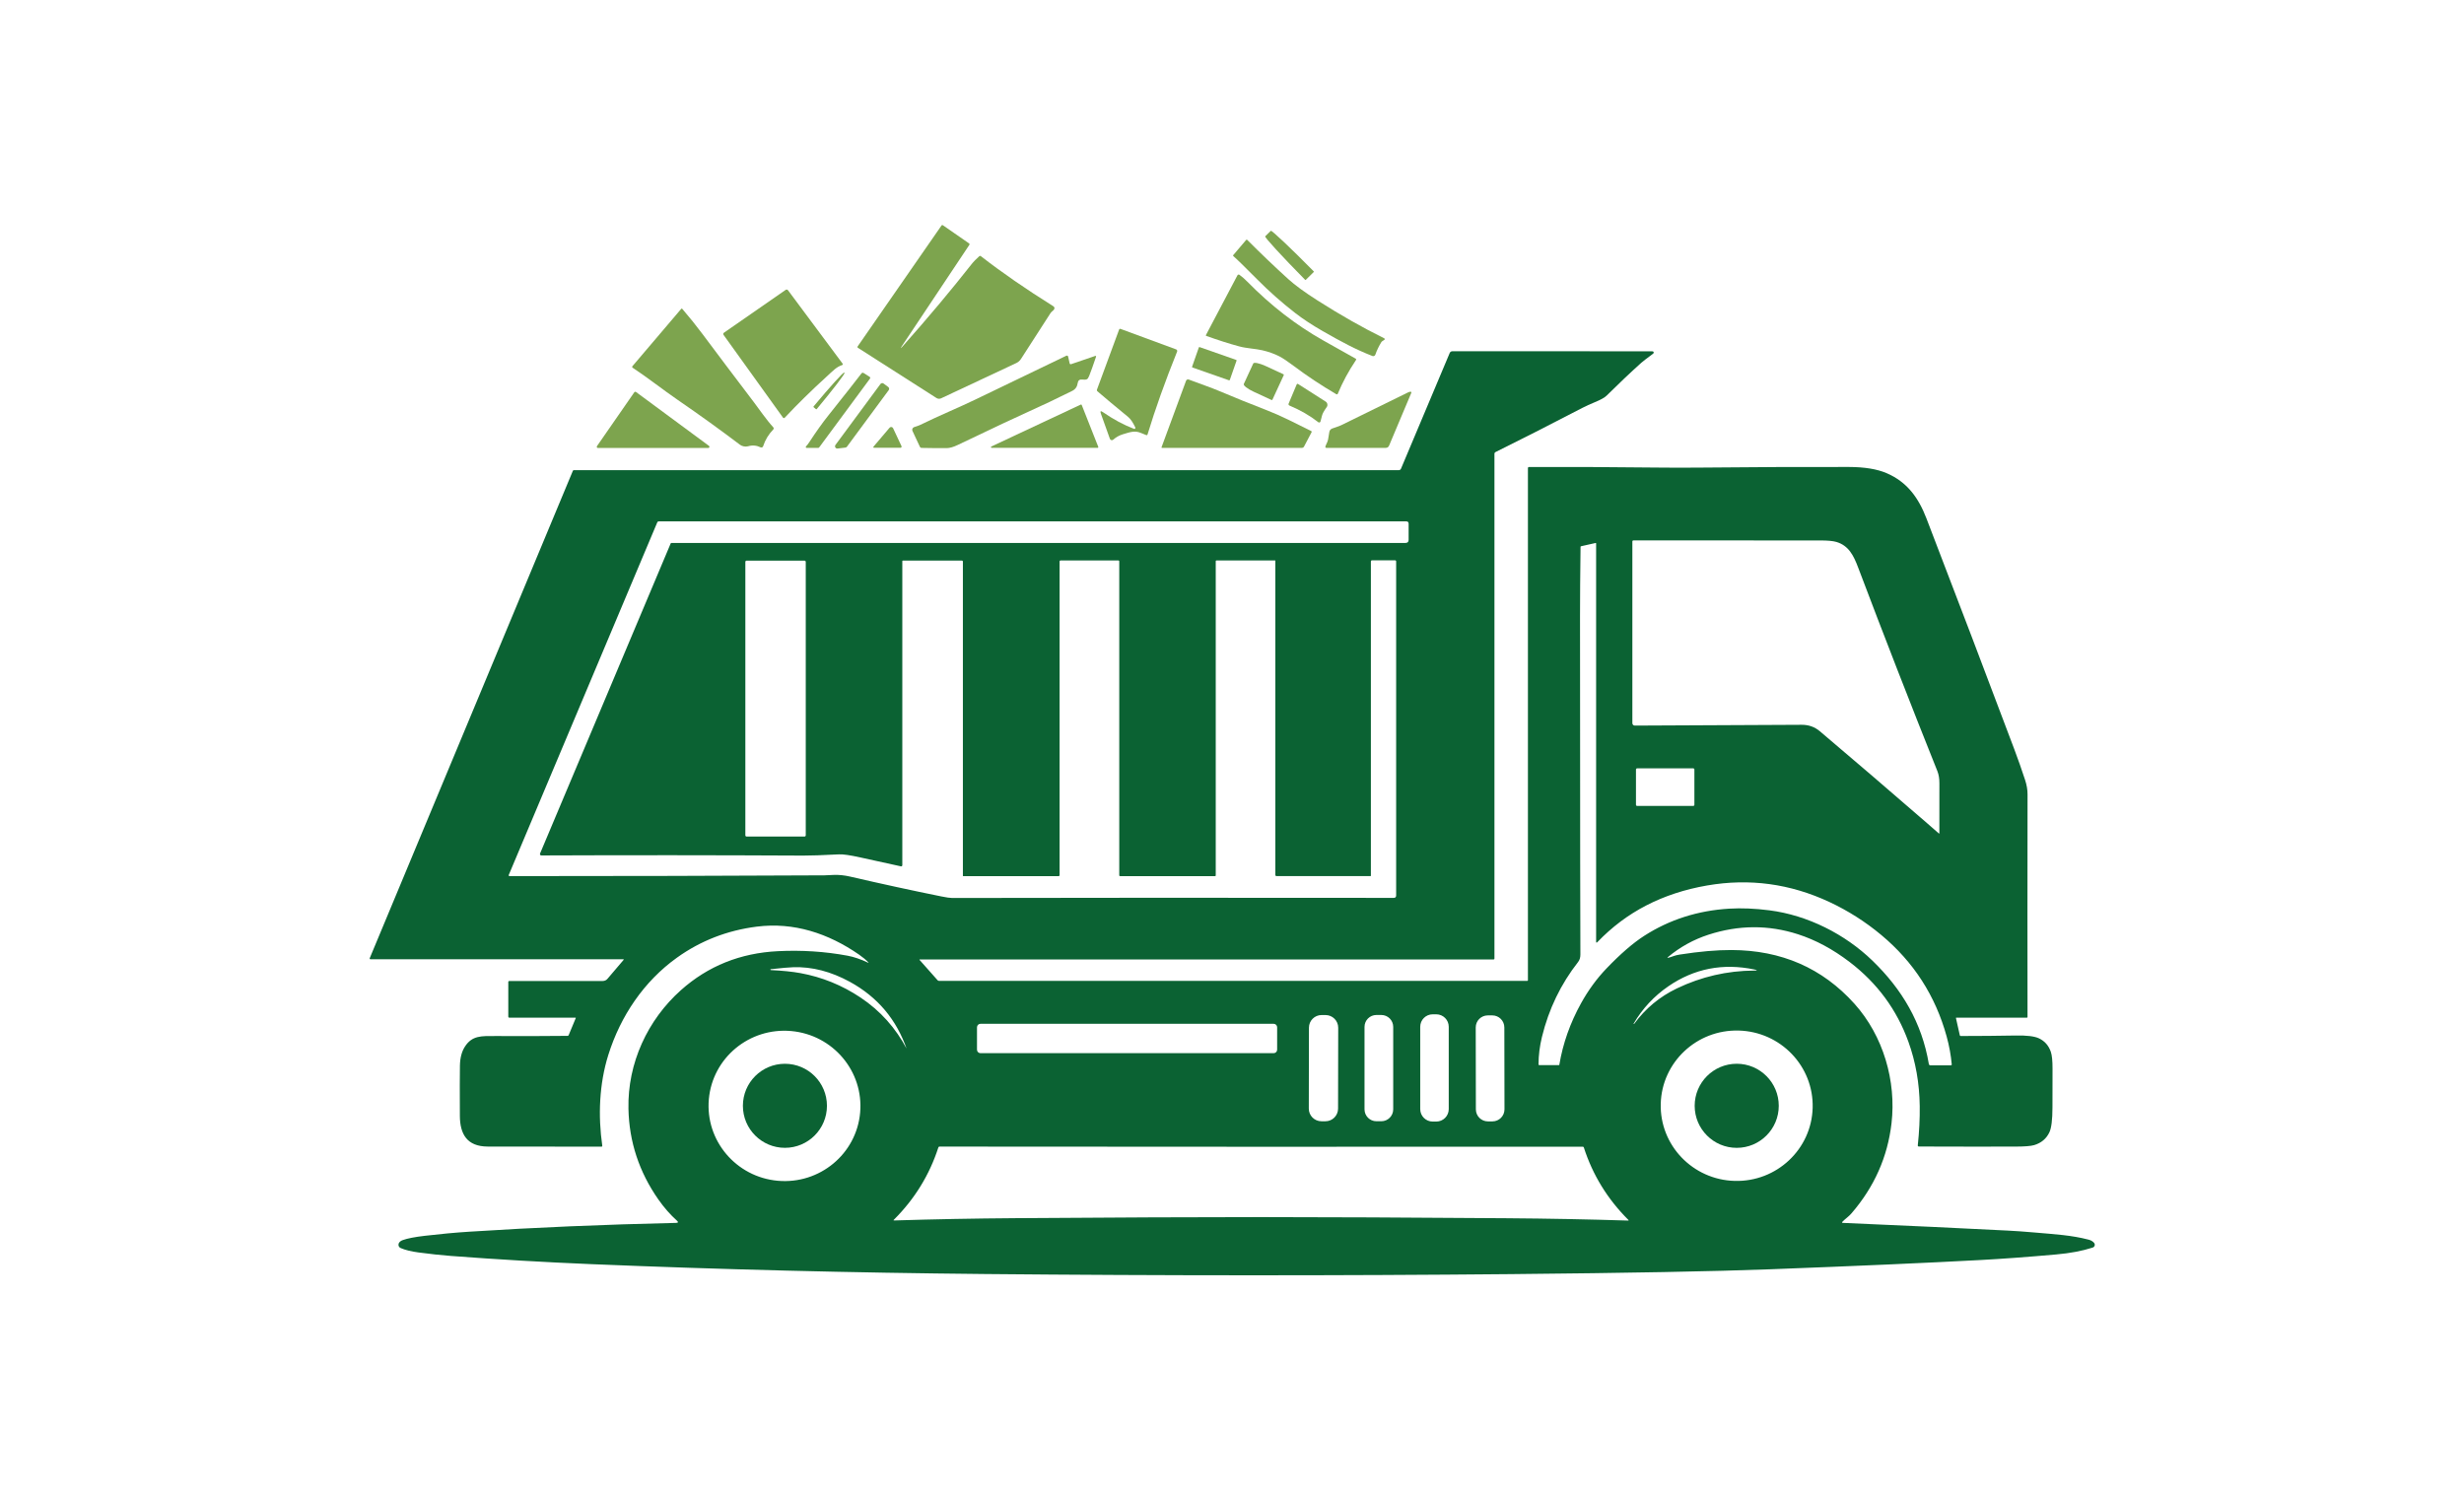
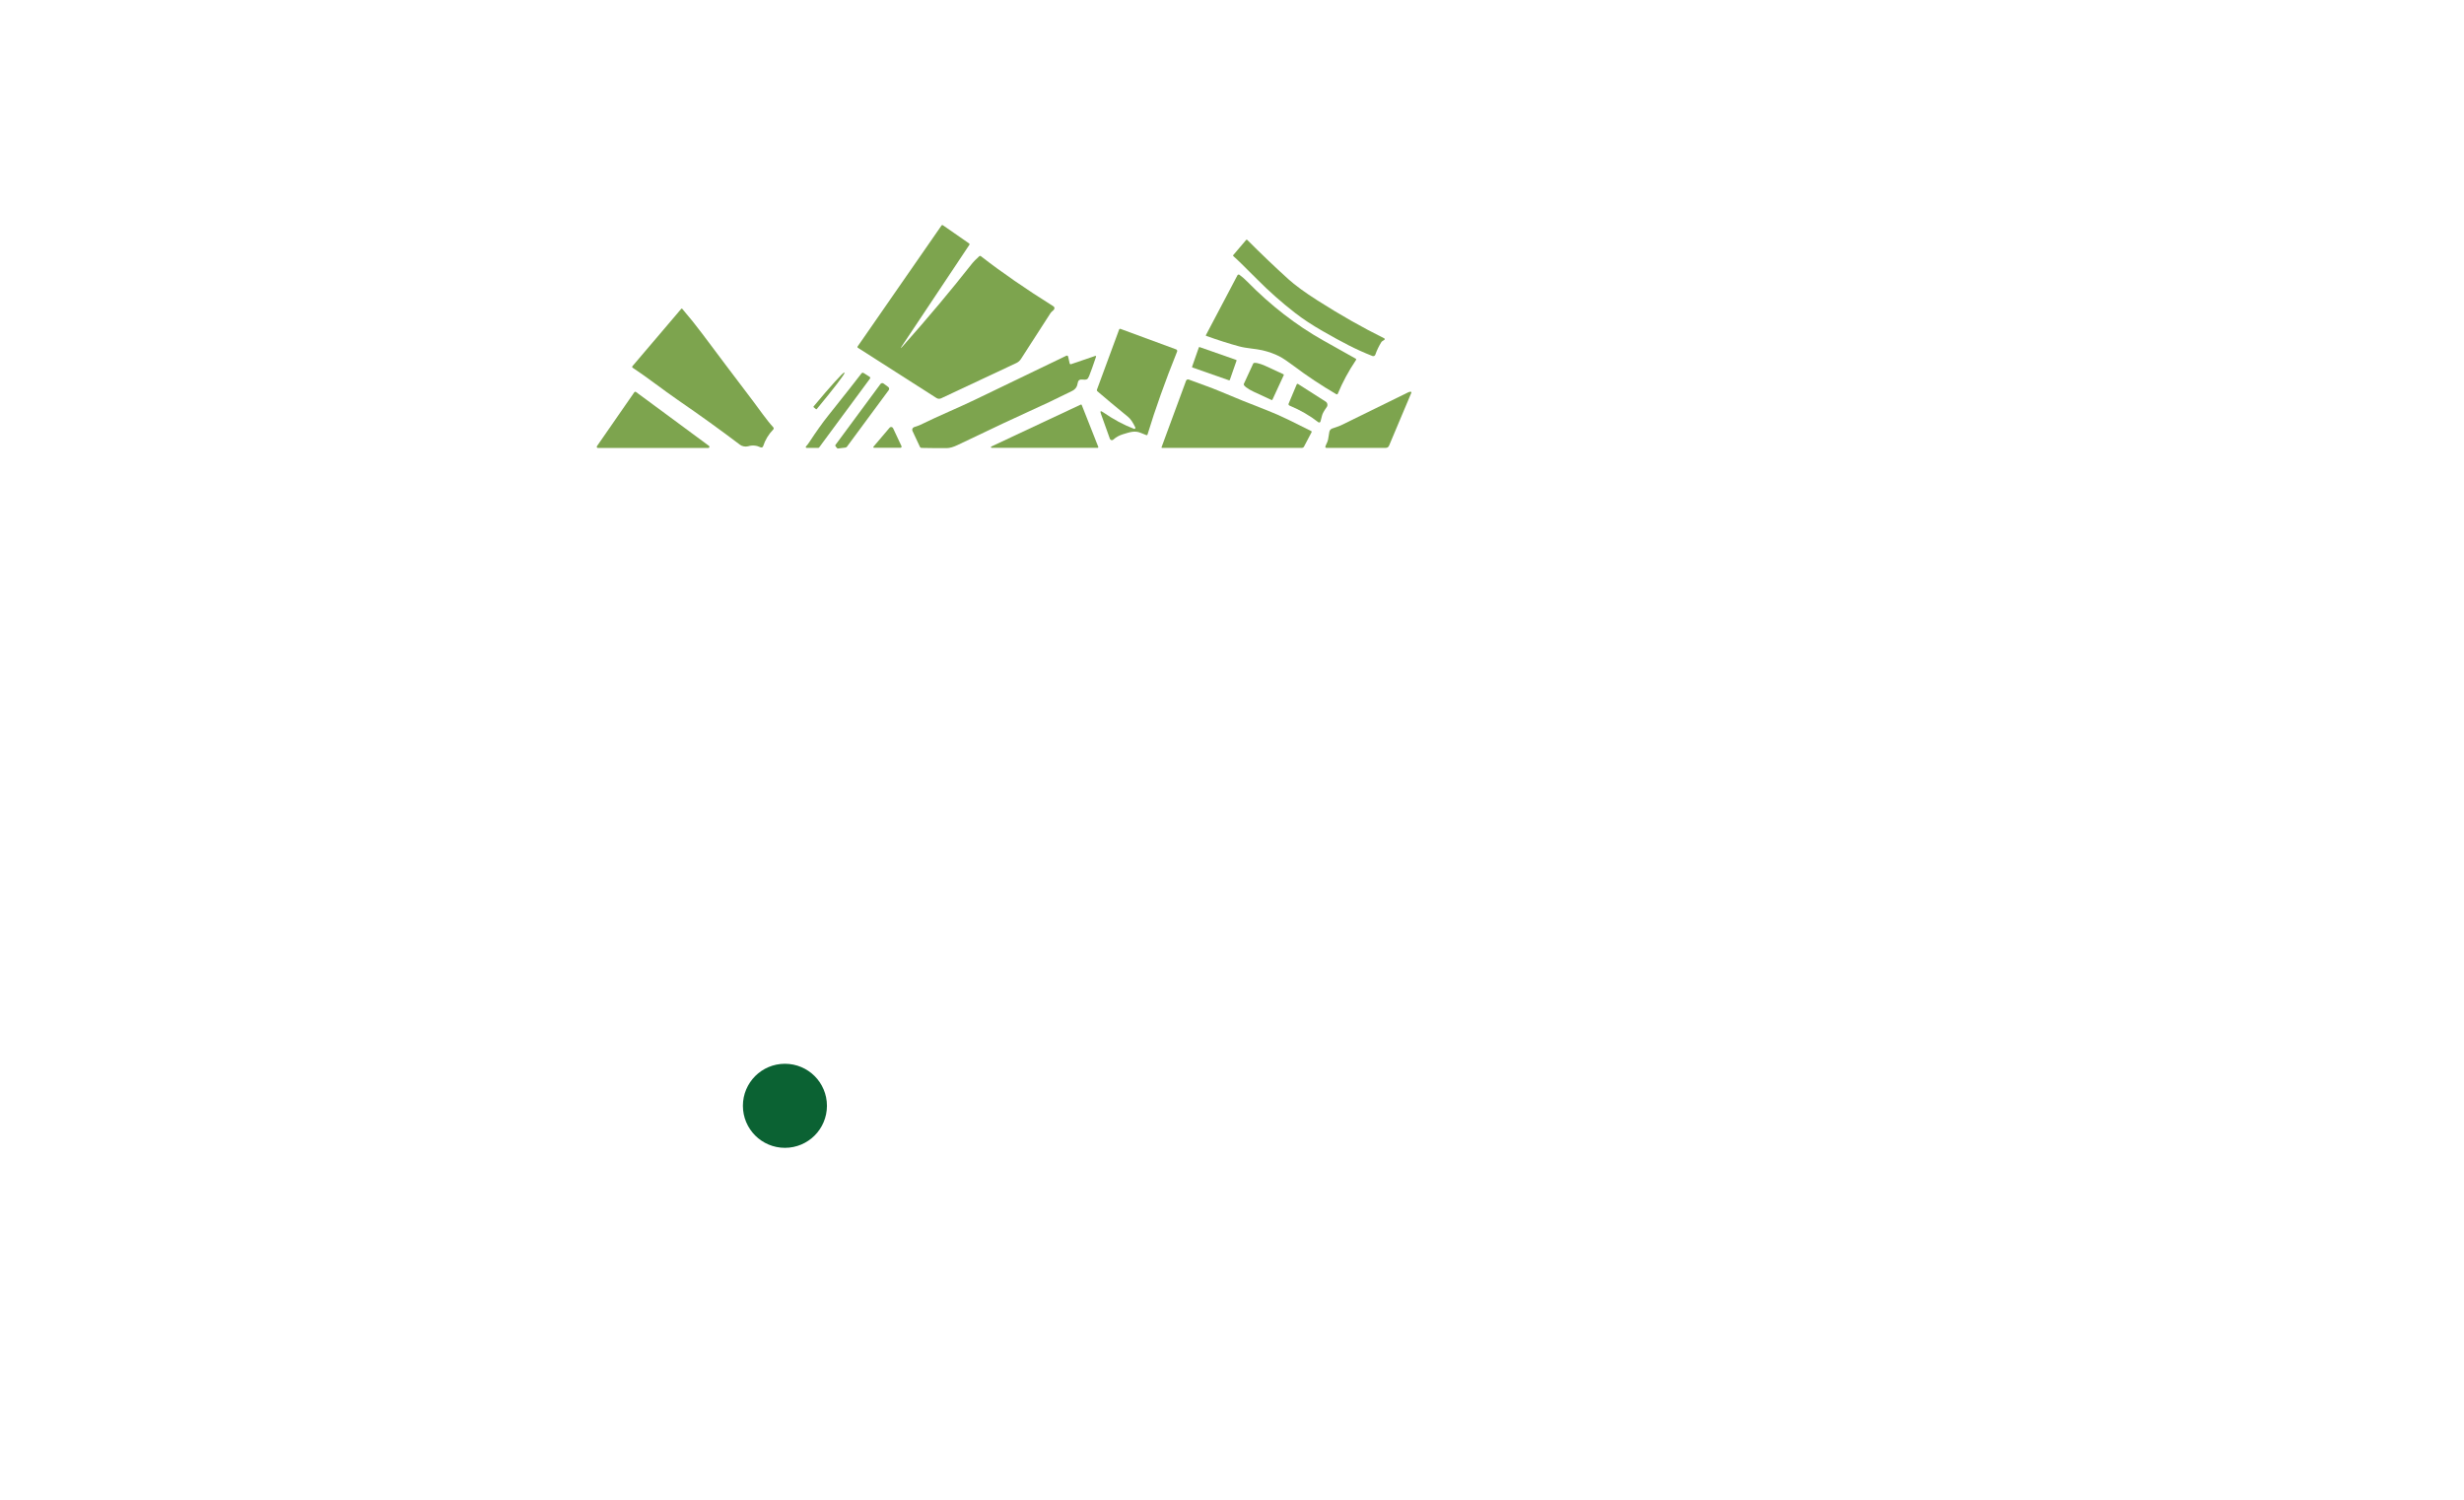
<svg xmlns="http://www.w3.org/2000/svg" width="1000" height="608.816" viewBox="0 0 1000 608.816">
  <defs />
-   <path fill="#0b6233" transform="matrix(1.468 0 0 1.468 -5.395 -41.928)" d="M 243.728 294.624 C 243.068 293.929 242.209 293.213 241.152 292.477 C 232.664 286.603 223.109 283.459 212.898 284.753 C 204.717 285.792 197.36 288.651 190.824 293.336 C 181.72 299.856 175.238 309.429 171.849 320.224 C 169.326 328.277 168.993 337.098 170.181 345.347 C 170.197 345.46 170.12 345.567 170.01 345.584 C 169.999 345.584 169.988 345.585 169.977 345.585 C 151.821 345.577 141.327 345.566 138.491 345.556 C 132.765 345.537 130.839 342.096 130.809 337.069 C 130.773 330.412 130.78 325.779 130.826 323.17 C 130.867 321.035 131.325 319.288 132.204 317.928 C 134.196 314.845 136.719 314.983 140.603 314.999 C 148.118 315.032 154.781 315.015 160.594 314.952 C 160.722 314.952 160.838 314.875 160.887 314.756 L 162.861 310.014 C 162.873 309.98 162.858 309.943 162.823 309.929 C 162.817 309.925 162.809 309.925 162.801 309.924 L 144.448 309.924 C 144.311 309.924 144.198 309.812 144.198 309.674 L 144.198 300.047 C 144.198 299.899 144.318 299.778 144.467 299.778 L 170.34 299.778 C 170.828 299.778 171.293 299.563 171.612 299.187 L 176.091 293.927 C 176.124 293.891 176.125 293.835 176.092 293.801 C 176.078 293.786 176.058 293.778 176.037 293.778 L 106.163 293.778 C 105.896 293.778 105.815 293.655 105.918 293.408 L 162.05 158.73 C 162.102 158.61 162.191 158.55 162.318 158.55 L 390.388 158.55 C 390.653 158.55 390.89 158.393 390.992 158.151 L 404.465 126.151 C 404.587 125.862 404.872 125.675 405.187 125.673 L 460.437 125.686 C 460.635 125.686 460.8 125.78 460.849 125.918 C 460.86 125.965 460.86 126.03 460.849 126.108 C 460.828 126.2 460.783 126.272 460.711 126.323 C 458.898 127.675 457.803 128.52 457.43 128.859 C 454.328 131.653 451.135 134.678 447.851 137.931 C 447.279 138.495 446.181 139.107 444.56 139.768 C 443.262 140.301 442.127 140.819 441.154 141.324 C 431.742 146.214 423.741 150.284 417.153 153.534 C 416.937 153.64 416.83 153.815 416.83 154.052 L 416.83 293.591 C 416.83 293.75 416.751 293.831 416.592 293.831 L 257.935 293.831 C 257.899 293.829 257.868 293.855 257.867 293.894 C 257.867 293.913 257.875 293.931 257.888 293.944 L 262.886 299.575 C 262.984 299.683 263.123 299.748 263.268 299.748 L 425.895 299.748 C 426.023 299.748 426.086 299.684 426.086 299.558 L 426.086 157.93 C 426.086 157.796 426.198 157.687 426.336 157.687 C 438.197 157.644 449.957 157.69 461.616 157.831 C 465.612 157.878 469.592 157.881 473.557 157.842 C 488.853 157.691 502.621 157.634 514.86 157.669 C 519.143 157.681 522.592 158.246 525.21 159.362 C 530.936 161.802 534.079 166.217 536.256 171.876 C 544.836 194.192 552.939 215.479 560.561 235.738 C 561.586 238.47 562.582 241.299 563.543 244.226 C 563.992 245.598 564.215 246.919 564.211 248.186 C 564.175 271.631 564.173 292.154 564.204 309.757 C 564.204 309.846 564.133 309.919 564.044 309.919 L 564.044 309.919 L 544.528 309.919 C 544.436 309.919 544.4 309.963 544.421 310.05 L 545.489 314.803 C 545.513 314.915 545.615 314.995 545.732 314.993 C 551.086 314.99 556.161 314.945 560.961 314.855 C 563.986 314.801 566.108 315.055 567.324 315.62 C 568.926 316.359 570.033 317.601 570.641 319.349 C 570.965 320.287 571.125 321.858 571.118 324.06 C 571.109 327.612 571.102 331.163 571.099 334.713 C 571.096 338.149 570.808 340.461 570.236 341.649 C 569.395 343.404 567.997 344.572 566.036 345.157 C 565.134 345.424 563.406 345.56 560.853 345.568 C 553.329 345.589 544.418 345.581 534.12 345.545 C 533.977 345.547 533.862 345.433 533.862 345.291 C 533.862 345.28 533.862 345.269 533.864 345.258 C 534.269 341.482 534.45 337.848 534.406 334.362 C 534.327 328.072 533.285 322.152 531.281 316.605 C 528.075 307.715 522.653 300.355 515.015 294.525 C 510.39 290.995 505.639 288.442 500.76 286.867 C 492.597 284.23 484.332 284.272 475.966 286.992 C 471.869 288.325 468.148 290.382 464.801 293.166 C 464.586 293.341 464.615 293.402 464.89 293.352 C 465.196 293.292 465.723 293.127 466.47 292.856 C 466.887 292.705 467.421 292.579 468.07 292.475 C 473.512 291.623 478.273 291.206 482.349 291.221 C 496.159 291.265 507.49 296.211 516.345 306.062 C 524.356 314.972 527.951 327.462 526.605 339.128 C 525.527 348.425 521.839 356.722 515.542 364.019 C 514.741 364.95 513.847 365.503 513.048 366.327 C 512.846 366.537 512.891 366.649 513.186 366.661 C 530.857 367.425 546.086 368.136 558.879 368.797 C 560.967 368.904 563.313 369.071 565.916 369.298 C 571.941 369.823 576.343 370.056 581.091 371.295 C 581.735 371.464 582.24 371.757 582.605 372.178 C 582.9 372.513 582.864 373.023 582.527 373.318 C 582.443 373.39 582.346 373.444 582.242 373.479 C 579.388 374.41 576.017 375.045 572.133 375.387 C 564.116 376.1 557.111 376.615 551.114 376.932 C 536.159 377.736 516.816 378.587 493.086 379.485 C 477.59 380.073 453.779 380.519 421.655 380.822 C 373.982 381.266 325.424 381.26 275.979 380.799 C 239.058 380.452 202.776 379.542 167.133 378.067 C 154.024 377.521 141.1 376.767 128.363 375.8 C 125.64 375.594 122.641 375.271 119.368 374.834 C 117.344 374.563 115.699 374.157 114.431 373.616 C 113.932 373.407 113.698 372.835 113.907 372.336 C 113.915 372.315 113.926 372.296 113.935 372.275 C 114.13 371.896 114.487 371.612 115.008 371.421 C 116.305 370.952 118.342 370.555 121.122 370.229 C 125.388 369.727 129.491 369.349 133.427 369.095 C 151.428 367.93 170.481 367.119 190.584 366.661 C 191.186 366.645 191.261 366.436 190.812 366.035 C 188.975 364.386 187.271 362.442 185.701 360.208 C 180.368 352.594 177.608 344.225 177.416 335.103 C 177.148 322.506 182.707 310.531 191.934 302.305 C 199.41 295.645 208.339 292.055 218.721 291.539 C 225.282 291.208 231.7 291.624 237.974 292.784 C 239.727 293.11 241.624 293.755 243.664 294.718 C 243.844 294.802 243.866 294.771 243.728 294.624 Z M 313.106 270.582 L 313.106 183.727 C 313.106 183.607 313.011 183.512 312.893 183.512 L 312.893 183.512 L 296.932 183.512 C 296.717 183.512 296.609 183.619 296.609 183.835 L 296.609 270.486 C 296.609 270.689 296.507 270.791 296.305 270.791 L 269.955 270.791 C 269.912 270.791 269.877 270.757 269.877 270.713 L 269.877 270.713 L 269.877 183.869 C 269.877 183.651 269.765 183.541 269.544 183.541 L 253.295 183.541 C 253.203 183.541 253.128 183.613 253.128 183.702 L 253.128 183.702 L 253.128 267.771 C 253.13 267.946 252.986 268.087 252.809 268.089 C 252.786 268.089 252.764 268.086 252.742 268.081 C 248.995 267.275 245.27 266.456 241.565 265.63 C 238.733 264.998 236.747 264.711 235.607 264.771 C 231.018 265.009 227.723 265.124 225.724 265.111 C 201.594 264.988 177.465 264.974 153.332 265.071 C 153.12 265.071 152.95 264.899 152.948 264.688 C 152.948 264.637 152.959 264.587 152.979 264.539 L 189.094 178.806 C 189.125 178.726 189.203 178.675 189.29 178.675 L 392.232 178.675 C 392.812 178.675 393.104 178.385 393.104 177.803 L 393.104 173.361 C 393.104 172.927 392.886 172.711 392.454 172.711 L 185.818 172.711 C 185.605 172.711 185.455 172.811 185.372 173.009 L 144.317 270.487 C 144.27 270.596 144.323 270.722 144.432 270.768 C 144.457 270.779 144.485 270.785 144.513 270.785 C 175.198 270.785 204.23 270.714 231.608 270.57 C 231.635 270.57 232.48 270.533 234.142 270.458 C 235.586 270.397 237.103 270.55 238.694 270.916 C 247.37 272.925 255.77 274.752 263.893 276.397 C 265.316 276.687 266.316 276.833 266.893 276.833 C 299.884 276.761 340.582 276.752 388.986 276.803 C 389.431 276.803 389.655 276.578 389.655 276.129 L 389.655 183.764 C 389.655 183.605 389.525 183.477 389.368 183.477 L 382.969 183.477 C 382.803 183.477 382.671 183.611 382.671 183.775 L 382.671 270.695 C 382.671 270.742 382.633 270.779 382.586 270.779 L 356.57 270.779 C 356.395 270.779 356.254 270.637 356.254 270.463 L 356.254 183.584 C 356.254 183.543 356.219 183.512 356.176 183.512 L 339.982 183.512 C 339.848 183.512 339.779 183.579 339.779 183.715 L 339.779 270.611 C 339.779 270.71 339.699 270.791 339.601 270.791 L 339.601 270.791 L 313.309 270.791 C 313.197 270.791 313.106 270.698 313.106 270.582 Z M 539.673 258.981 C 539.712 259.018 539.773 259.015 539.809 258.978 C 539.826 258.958 539.835 258.935 539.835 258.909 C 539.814 252.993 539.816 248.407 539.841 245.149 C 539.848 243.838 539.663 242.707 539.286 241.762 C 531.798 223.045 524.489 204.262 517.359 185.415 C 516.125 182.159 514.76 179.397 511.359 178.394 C 510.418 178.12 508.936 177.982 506.917 177.982 C 489.68 177.982 472.453 177.981 455.24 177.976 C 455.085 177.976 454.959 178.102 454.959 178.256 L 454.959 228.502 C 454.959 228.87 455.259 229.169 455.628 229.169 C 484.989 229.025 500.369 228.952 501.77 228.949 C 503.702 228.94 505.375 229.535 506.791 230.731 C 516.032 238.548 525.906 247.014 536.411 256.128 C 537.421 257.005 538.508 257.955 539.673 258.981 Z M 444.939 288.875 L 444.939 178.812 C 444.939 178.705 444.887 178.663 444.785 178.686 L 440.765 179.587 C 440.688 179.604 440.633 179.672 440.633 179.754 C 440.538 187.262 440.49 193.664 440.49 198.961 C 440.513 258.092 440.548 289.243 440.591 292.412 C 440.604 293.268 440.395 293.972 439.964 294.523 C 435.177 300.634 431.845 307.536 429.969 315.226 C 429.341 317.79 429.023 320.326 429.015 322.83 C 429.015 322.974 429.086 323.046 429.23 323.046 L 434.627 323.046 C 434.711 323.046 434.758 323.007 434.771 322.927 C 435.751 317.061 437.753 311.398 440.777 305.934 C 442.776 302.324 445.117 299.121 447.798 296.325 C 451.657 292.298 455.138 289.288 458.235 287.295 C 465.206 282.811 473.049 280.305 481.766 279.781 C 485.161 279.578 488.859 279.732 492.859 280.245 C 503.459 281.605 513.77 286.848 521.309 294.138 C 529.499 302.045 535.005 311.321 536.925 322.742 C 536.959 322.947 537.135 323.095 537.343 323.095 L 543.032 323.095 C 543.157 323.095 543.26 322.995 543.26 322.869 C 543.26 322.861 543.26 322.853 543.259 322.844 C 543.028 320.283 542.557 317.709 541.846 315.12 C 538.752 303.879 532.724 294.522 523.761 287.051 C 519.379 283.397 514.609 280.363 509.452 277.95 C 498.597 272.876 487.321 271.35 475.628 273.375 C 469.476 274.437 463.86 276.28 458.783 278.904 C 453.802 281.477 449.308 284.848 445.304 289.019 C 445.061 289.273 444.939 289.224 444.939 288.875 Z M 226.436 183.906 C 226.436 183.716 226.282 183.561 226.091 183.561 L 226.091 183.561 L 210.081 183.561 C 209.891 183.561 209.735 183.715 209.735 183.906 L 209.735 183.906 L 209.735 259.5 C 209.735 259.692 209.891 259.847 210.081 259.847 L 210.081 259.847 L 226.091 259.847 C 226.281 259.847 226.436 259.693 226.436 259.5 L 226.436 259.5 L 226.436 183.906 Z M 472.108 241.315 C 472.108 241.137 471.964 240.992 471.787 240.992 L 471.787 240.992 L 456.279 240.992 C 456.101 240.992 455.956 241.136 455.956 241.315 L 455.956 241.315 L 455.956 251.061 C 455.956 251.239 456.102 251.382 456.279 251.382 L 456.279 251.382 L 471.787 251.382 C 471.965 251.382 472.108 251.238 472.108 251.061 L 472.108 251.061 L 472.108 241.315 Z M 254.422 318.714 C 254.422 318.732 254.422 318.747 254.422 318.763 C 254.421 318.769 254.414 318.773 254.406 318.771 C 254.406 318.769 254.405 318.769 254.405 318.769 C 251.569 310.47 246.309 304.217 238.623 300.01 C 233.394 297.155 228.182 295.809 222.984 295.973 C 221.755 296.012 219.681 296.196 216.762 296.522 C 216.706 296.53 216.673 296.569 216.661 296.64 L 216.661 296.647 C 216.653 296.718 216.695 296.757 216.787 296.765 C 220.036 296.924 222.752 297.203 224.935 297.601 C 230.918 298.691 236.47 300.943 241.587 304.36 C 247.046 308.006 251.323 312.779 254.417 318.679 C 254.42 318.692 254.422 318.704 254.422 318.714 Z M 455.461 311.629 C 458.578 307.378 462.513 304.114 467.264 301.836 C 474.032 298.591 481.16 296.947 488.648 296.902 C 489.618 296.894 489.627 296.793 488.677 296.597 C 479.976 294.793 472.056 296.342 464.914 301.244 C 460.953 303.964 457.757 307.395 455.324 311.539 C 455.299 311.578 455.303 311.618 455.335 311.657 C 455.371 311.703 455.413 311.693 455.461 311.629 Z M 404.196 312.442 C 404.196 310.536 402.652 308.994 400.748 308.994 L 399.758 308.994 C 397.854 308.994 396.312 310.536 396.312 312.442 L 396.312 335.202 C 396.312 337.104 397.854 338.648 399.758 338.648 L 400.748 338.648 C 402.652 338.648 404.196 337.104 404.196 335.202 L 404.196 312.442 Z M 373.636 312.699 C 373.639 310.768 372.076 309.202 370.146 309.197 L 369.05 309.195 C 367.117 309.192 365.551 310.755 365.547 312.685 L 365.508 335.063 C 365.505 336.994 367.068 338.561 368.998 338.564 L 370.096 338.566 C 372.025 338.57 373.592 337.007 373.597 335.078 L 373.636 312.699 Z M 388.844 312.471 C 388.844 310.652 387.369 309.178 385.551 309.178 L 385.551 309.178 L 384.203 309.178 C 382.384 309.178 380.91 310.652 380.91 312.471 L 380.91 312.471 L 380.91 335.267 C 380.91 337.085 382.384 338.559 384.203 338.559 L 385.551 338.559 C 387.369 338.559 388.844 337.085 388.844 335.267 L 388.844 312.471 Z M 419.565 312.62 C 419.562 310.778 418.067 309.287 416.225 309.291 L 416.225 309.291 L 414.984 309.294 C 413.144 309.297 411.653 310.792 411.657 312.632 L 411.695 335.275 C 411.699 337.116 413.194 338.605 415.036 338.602 L 415.036 338.602 L 416.277 338.601 C 418.119 338.597 419.608 337.102 419.604 335.26 L 419.565 312.62 Z M 356.754 312.583 C 356.754 312.05 356.322 311.618 355.789 311.618 L 274.743 311.618 C 274.21 311.618 273.776 312.05 273.776 312.583 L 273.776 318.775 C 273.776 319.308 274.21 319.74 274.743 319.74 L 355.789 319.74 C 356.322 319.74 356.754 319.308 356.754 318.775 L 356.754 312.583 Z M 241.468 336.184 C 242.488 324.754 233.952 314.651 222.404 313.621 C 210.854 312.59 200.665 321.021 199.643 332.453 C 198.623 343.884 207.159 353.986 218.708 355.017 C 230.258 356.047 240.446 347.616 241.468 336.184 Z M 504.804 334.822 C 505.105 323.342 495.946 313.789 484.349 313.486 L 484.349 313.486 C 472.751 313.182 463.106 322.242 462.805 333.72 C 462.503 345.2 471.661 354.751 483.26 355.055 L 483.26 355.055 C 494.857 355.36 504.503 346.3 504.804 334.822 L 504.804 334.822 Z M 352.317 365.059 C 370.182 365.064 392.855 365.169 420.336 365.375 C 431.621 365.459 442.757 365.673 453.744 366.019 C 453.949 366.027 453.98 365.958 453.834 365.81 C 448.087 360.081 443.99 353.412 441.54 345.805 C 441.503 345.677 441.385 345.59 441.249 345.592 C 439.856 345.615 410.213 345.623 352.317 345.615 C 294.422 345.607 264.781 345.592 263.393 345.566 C 263.257 345.566 263.137 345.653 263.101 345.781 C 260.647 353.387 256.547 360.054 250.803 365.78 C 250.655 365.926 250.684 365.997 250.892 365.989 C 261.877 365.647 273.015 365.437 284.298 365.356 C 311.778 365.159 334.451 365.059 352.317 365.059 Z" />
  <path fill="#7da44e" transform="matrix(1.468 0 0 1.468 -5.395 -41.928)" d="M 253.14 124.053 C 252.515 124.987 252.577 125.034 253.326 124.195 C 260.243 116.406 266.646 108.768 272.531 101.28 C 272.796 100.939 273.415 100.318 274.386 99.42 C 274.54 99.277 274.701 99.271 274.868 99.401 C 280.602 103.867 287.259 108.467 294.837 113.203 C 295.222 113.445 295.297 113.76 295.058 114.146 C 294.879 114.432 294.385 114.7 294.091 115.147 C 290.751 120.285 288.033 124.501 285.937 127.798 C 285.622 128.292 285.171 128.689 284.638 128.938 L 263.846 138.69 C 263.436 138.879 262.96 138.846 262.581 138.606 L 240.853 124.72 C 240.728 124.64 240.691 124.475 240.772 124.35 C 240.772 124.347 240.773 124.346 240.775 124.344 L 263.964 90.908 C 264.049 90.782 264.219 90.749 264.346 90.836 L 264.346 90.836 L 271.569 95.845 C 271.74 95.96 271.764 96.11 271.64 96.294 L 253.14 124.053 Z" />
-   <path fill="#7da44e" transform="matrix(1.468 0 0 1.468 -5.395 -41.928)" d="M 364.682 105.927 C 364.629 105.979 364.543 105.979 364.491 105.927 L 364.426 105.86 C 358.137 99.484 353.22 94.133 353.445 93.909 L 353.445 93.909 L 355.009 92.368 C 355.274 92.19 360.541 97.171 366.801 103.517 L 366.866 103.582 C 366.916 103.635 366.916 103.719 366.866 103.772 L 364.682 105.927 Z" />
  <path fill="#7da44e" transform="matrix(1.468 0 0 1.468 -5.395 -41.928)" d="M 385.574 123.134 C 384.866 124.282 384.31 125.442 383.905 126.612 C 383.793 126.936 383.439 127.108 383.116 126.995 C 383.108 126.992 383.1 126.989 383.093 126.986 C 378.37 125.149 374.53 123.056 369.405 120.134 C 366.478 118.464 363.921 116.781 361.734 115.088 C 357.997 112.19 354.477 109.074 351.177 105.741 C 347.749 102.285 345.568 100.156 344.634 99.354 C 344.542 99.278 344.534 99.195 344.611 99.103 L 348.194 94.887 C 348.267 94.806 348.391 94.798 348.468 94.868 C 348.47 94.87 348.473 94.873 348.475 94.874 C 352.32 98.728 356.108 102.345 359.838 105.729 C 361.683 107.404 364.385 109.376 367.943 111.646 C 374.228 115.65 380.365 119.131 386.349 122.089 C 386.477 122.152 386.529 122.304 386.464 122.435 C 386.445 122.476 386.416 122.51 386.378 122.537 C 386.271 122.613 386.127 122.703 385.949 122.807 C 385.76 122.922 385.635 123.031 385.574 123.134 Z" />
  <path fill="#7da44e" transform="matrix(1.468 0 0 1.468 -5.395 -41.928)" d="M 373.109 137.551 C 368.943 135.104 365.045 132.519 361.414 129.79 C 359.627 128.451 358.266 127.541 357.329 127.064 C 355.939 126.361 354.395 125.81 352.694 125.413 C 350.724 124.953 348.411 124.906 346.276 124.332 C 343.516 123.59 340.472 122.62 337.144 121.422 C 337.037 121.381 337.008 121.313 337.06 121.213 L 345.786 104.668 C 345.89 104.484 346.12 104.416 346.301 104.515 C 346.316 104.524 346.329 104.532 346.342 104.543 C 347.109 105.11 347.837 105.747 348.525 106.451 C 355.003 113.043 361.984 118.449 369.472 122.668 C 373.727 125.06 376.718 126.743 378.45 127.714 C 378.624 127.807 378.655 127.939 378.545 128.107 C 376.488 131.18 374.815 134.282 373.523 137.412 C 373.463 137.557 373.295 137.628 373.15 137.568 C 373.134 137.564 373.121 137.559 373.109 137.551 Z" />
-   <path fill="#7da44e" transform="matrix(1.468 0 0 1.468 -5.395 -41.928)" d="M 236.451 129.509 C 234.893 130.035 234.059 130.984 232.127 132.75 C 227.979 136.53 224.143 140.297 220.62 144.052 C 220.503 144.177 220.307 144.183 220.182 144.066 C 220.168 144.052 220.154 144.038 220.143 144.023 L 203.734 121.185 C 203.548 120.931 203.585 120.712 203.843 120.529 L 220.846 108.731 C 221.117 108.544 221.351 108.583 221.551 108.845 L 236.593 129.059 C 236.757 129.275 236.709 129.426 236.451 129.509 Z" />
  <path fill="#7da44e" transform="matrix(1.468 0 0 1.468 -5.395 -41.928)" d="M 192.289 113.943 C 194.289 116.268 196.137 118.567 197.831 120.837 C 201.492 125.752 206.254 132.069 212.115 139.786 C 213.405 141.475 215.486 144.547 217.467 146.718 C 217.616 146.883 217.613 147.139 217.454 147.301 C 216.166 148.626 215.232 150.17 214.65 151.935 C 214.563 152.202 214.275 152.347 214.006 152.258 C 213.986 152.25 213.965 152.244 213.947 152.235 C 212.834 151.694 211.683 151.596 210.493 151.942 C 209.742 152.157 208.793 151.936 208.286 151.549 C 202.886 147.457 197.141 143.32 191.056 139.136 C 186.804 136.22 182.64 132.897 178.62 130.261 C 178.408 130.124 178.385 129.958 178.548 129.766 L 192.01 113.943 C 192.071 113.865 192.186 113.854 192.264 113.918 C 192.274 113.925 192.283 113.934 192.289 113.943 Z" />
  <path fill="#7da44e" transform="matrix(1.468 0 0 1.468 -5.395 -41.928)" d="M 317.181 147.123 C 317.327 147.179 317.493 147.104 317.549 146.955 C 317.577 146.882 317.572 146.799 317.538 146.73 C 316.879 145.342 316.221 144.378 315.564 143.842 C 311.85 140.792 309.01 138.42 307.047 136.726 C 306.925 136.622 306.88 136.454 306.933 136.304 L 313.083 119.631 C 313.133 119.497 313.281 119.428 313.417 119.477 L 328.83 125.161 C 329.07 125.251 329.192 125.519 329.101 125.76 C 329.099 125.763 329.099 125.766 329.098 125.769 C 325.794 133.981 323.07 141.614 320.927 148.666 C 320.871 148.85 320.751 148.913 320.569 148.852 C 320.235 148.736 319.753 148.544 319.125 148.273 C 317.421 147.54 316.15 148.011 314.151 148.613 C 313.098 148.934 312.197 149.436 311.45 150.116 C 311.213 150.331 310.843 150.306 310.625 150.06 C 310.574 150.001 310.533 149.933 310.508 149.861 L 308.031 142.941 C 307.769 142.214 307.953 142.067 308.586 142.506 C 311.485 144.51 314.349 146.051 317.181 147.123 Z" />
  <path fill="#7da44e" transform="matrix(1.468 0 0 1.468 -5.395 -41.928)" d="M 335.313 124.524 L 345.434 128.068 C 345.518 128.097 345.563 128.19 345.534 128.274 L 343.666 133.61 C 343.635 133.694 343.544 133.738 343.46 133.71 L 333.338 130.164 C 333.254 130.136 333.21 130.042 333.239 129.958 L 335.107 124.622 C 335.137 124.538 335.229 124.494 335.313 124.524 Z" />
  <path fill="#7da44e" transform="matrix(1.468 0 0 1.468 -5.395 -41.928)" d="M 299.395 129.032 C 299.431 129.194 299.592 129.294 299.752 129.257 C 299.763 129.254 299.772 129.251 299.781 129.248 L 306.402 126.987 C 306.667 126.897 306.756 126.987 306.664 127.261 C 305.901 129.525 305.274 131.27 304.785 132.499 C 304.582 133.004 304.378 133.306 304.17 133.405 C 303.888 133.545 303.459 133.576 302.882 133.502 C 302.146 133.41 301.725 133.73 301.617 134.462 C 301.469 135.482 301.009 136.221 299.943 136.711 C 297.86 137.666 295.779 138.797 293.906 139.65 C 285.289 143.583 276.819 147.553 268.496 151.562 C 267.27 152.154 266.238 152.452 265.394 152.457 C 263.557 152.473 261.237 152.452 258.435 152.396 C 258.232 152.392 258.089 152.298 258.005 152.117 L 255.942 147.713 C 255.759 147.326 255.926 146.865 256.315 146.682 C 256.345 146.668 256.376 146.656 256.407 146.646 C 257.23 146.384 257.765 146.19 258.011 146.067 C 263.547 143.364 268.616 141.296 273.255 139.058 C 284.616 133.575 293.025 129.526 298.479 126.909 C 298.65 126.826 298.858 126.898 298.942 127.07 C 298.953 127.095 298.963 127.12 298.969 127.148 L 299.395 129.032 Z" />
  <path fill="#7da44e" transform="matrix(1.468 0 0 1.468 -5.395 -41.928)" d="M 355.449 139.065 C 355.408 139.152 355.303 139.192 355.215 139.155 L 350.277 136.869 C 348.579 136.086 347.35 135.127 347.534 134.729 L 350.152 129.056 C 350.327 128.654 351.845 128.963 353.546 129.745 C 353.552 129.748 353.559 129.751 353.565 129.754 L 358.503 132.037 C 358.592 132.081 358.629 132.187 358.586 132.277 L 355.449 139.065 Z" />
  <path fill="#7da44e" transform="matrix(1.468 0 0 1.468 -5.395 -41.928)" d="M 228.614 141.146 C 228.551 141.093 228.544 141.001 228.595 140.938 L 228.684 140.829 C 233.096 135.537 236.848 131.391 237.066 131.573 L 237.149 131.645 C 237.358 131.835 233.961 136.27 229.556 141.558 L 229.467 141.665 C 229.414 141.728 229.321 141.735 229.259 141.684 L 228.614 141.146 Z" />
  <path fill="#7da44e" transform="matrix(1.468 0 0 1.468 -5.395 -41.928)" d="M 227.39 150.844 C 229.26 147.975 231.02 145.503 232.676 143.431 C 237.402 137.494 240.451 133.625 241.819 131.825 C 241.998 131.586 242.215 131.549 242.469 131.711 L 244.068 132.731 C 244.291 132.875 244.325 133.052 244.169 133.268 L 230.154 152.248 C 230.082 152.345 229.966 152.402 229.843 152.402 L 226.676 152.402 C 226.54 152.402 226.431 152.293 226.429 152.157 C 226.429 152.094 226.454 152.035 226.496 151.99 C 226.815 151.652 227.112 151.271 227.39 150.844 Z" />
  <path fill="#7da44e" transform="matrix(1.468 0 0 1.468 -5.395 -41.928)" d="M 331.572 133.834 C 331.68 133.538 332.009 133.383 332.307 133.491 C 332.308 133.492 332.31 133.494 332.313 133.494 C 335.837 134.823 338.36 135.659 340.729 136.661 C 345.075 138.494 349.446 140.262 353.845 141.963 C 355.728 142.692 357.823 143.614 360.124 144.737 C 361.496 145.407 363.52 146.412 366.196 147.75 C 366.3 147.803 366.342 147.931 366.289 148.034 C 366.288 148.037 366.286 148.04 366.286 148.042 L 364.18 152.045 C 364.071 152.252 363.853 152.383 363.614 152.385 L 324.905 152.385 C 324.838 152.385 324.785 152.332 324.783 152.266 C 324.783 152.25 324.786 152.237 324.791 152.223 L 331.572 133.834 Z" />
-   <path fill="#7da44e" transform="matrix(1.468 0 0 1.468 -5.395 -41.928)" d="M 237.4 152.307 L 235.223 152.569 C 234.878 152.61 234.568 152.363 234.529 152.018 C 234.51 151.862 234.55 151.705 234.644 151.579 L 247.08 134.736 C 247.283 134.459 247.671 134.396 247.95 134.599 L 249.238 135.554 C 249.514 135.758 249.571 136.146 249.37 136.424 L 237.828 152.056 C 237.726 152.194 237.571 152.285 237.4 152.307 Z" />
+   <path fill="#7da44e" transform="matrix(1.468 0 0 1.468 -5.395 -41.928)" d="M 237.4 152.307 L 235.223 152.569 C 234.51 151.862 234.55 151.705 234.644 151.579 L 247.08 134.736 C 247.283 134.459 247.671 134.396 247.95 134.599 L 249.238 135.554 C 249.514 135.758 249.571 136.146 249.37 136.424 L 237.828 152.056 C 237.726 152.194 237.571 152.285 237.4 152.307 Z" />
  <path fill="#7da44e" transform="matrix(1.468 0 0 1.468 -5.395 -41.928)" d="M 369.16 143.473 C 368.985 144.201 368.846 144.744 368.737 145.101 C 368.671 145.305 368.455 145.419 368.254 145.355 C 368.211 145.341 368.17 145.321 368.134 145.293 C 365.849 143.5 363.182 141.959 360.137 140.675 C 359.936 140.59 359.843 140.356 359.928 140.15 L 362.14 134.89 C 362.236 134.667 362.385 134.62 362.588 134.753 L 370.18 139.601 C 370.668 139.914 370.812 140.565 370.498 141.051 C 370.489 141.067 370.477 141.082 370.467 141.098 C 369.728 142.129 369.291 142.919 369.16 143.473 Z" />
  <path fill="#7da44e" transform="matrix(1.468 0 0 1.468 -5.395 -41.928)" d="M 199.478 152.419 L 168.98 152.419 C 168.799 152.419 168.654 152.27 168.656 152.088 C 168.656 152.023 168.677 151.96 168.712 151.907 L 179.038 137.012 C 179.141 136.864 179.344 136.826 179.493 136.929 C 179.496 136.93 179.499 136.933 179.502 136.935 L 199.674 151.829 C 199.819 151.938 199.849 152.142 199.739 152.287 C 199.677 152.371 199.581 152.419 199.478 152.419 Z" />
  <path fill="#7da44e" transform="matrix(1.468 0 0 1.468 -5.395 -41.928)" d="M 370.837 150.075 C 370.896 149.79 371.011 149.094 371.183 147.993 C 371.248 147.564 371.54 147.204 371.946 147.045 C 372.693 146.758 373.671 146.503 374.475 146.116 C 380.77 143.056 386.941 140.028 392.989 137.031 C 393.16 136.947 393.372 136.887 393.621 136.852 C 393.743 136.836 393.853 136.922 393.869 137.042 C 393.875 137.081 393.869 137.12 393.855 137.156 L 387.705 151.758 C 387.525 152.179 387.208 152.389 386.751 152.389 L 370.42 152.389 C 370.13 152.389 370.026 152.25 370.109 151.973 C 370.312 151.293 370.657 150.928 370.837 150.075 Z" />
  <path fill="#7da44e" transform="matrix(1.468 0 0 1.468 -5.395 -41.928)" d="M 277.75 152.007 L 302.461 140.418 C 302.558 140.371 302.676 140.413 302.723 140.511 C 302.725 140.516 302.726 140.52 302.729 140.527 L 307.309 152.116 C 307.348 152.216 307.298 152.331 307.197 152.37 C 307.174 152.378 307.15 152.384 307.125 152.384 L 277.833 152.384 C 277.726 152.384 277.637 152.297 277.635 152.188 C 277.632 152.11 277.679 152.04 277.75 152.007 Z" />
  <path fill="#7da44e" transform="matrix(1.468 0 0 1.468 -5.395 -41.928)" d="M 245.153 152.062 L 249.604 146.824 C 249.812 146.577 250.179 146.546 250.427 146.754 C 250.492 146.809 250.546 146.877 250.581 146.955 L 252.901 151.901 C 252.976 152.065 252.904 152.259 252.74 152.335 C 252.697 152.356 252.65 152.366 252.603 152.366 L 245.29 152.366 C 245.188 152.363 245.107 152.279 245.109 152.177 C 245.111 152.135 245.126 152.095 245.153 152.062 Z" />
  <path fill="#0b6233" transform="matrix(1.468 0 0 1.468 -5.395 -41.928)" d="M 232.294 334.288 C 232.294 340.705 227.092 345.907 220.675 345.907 C 214.258 345.907 209.056 340.705 209.056 334.288 C 209.056 327.871 214.258 322.669 220.675 322.669 C 227.092 322.669 232.294 327.871 232.294 334.288 Z" />
-   <path fill="#0b6233" transform="matrix(1.468 0 0 1.468 -5.395 -41.928)" d="M 495.436 334.289 C 495.436 340.709 490.232 345.914 483.811 345.914 C 477.391 345.914 472.186 340.709 472.186 334.289 C 472.186 327.869 477.391 322.664 483.811 322.664 C 490.232 322.664 495.436 327.869 495.436 334.289 Z" />
</svg>